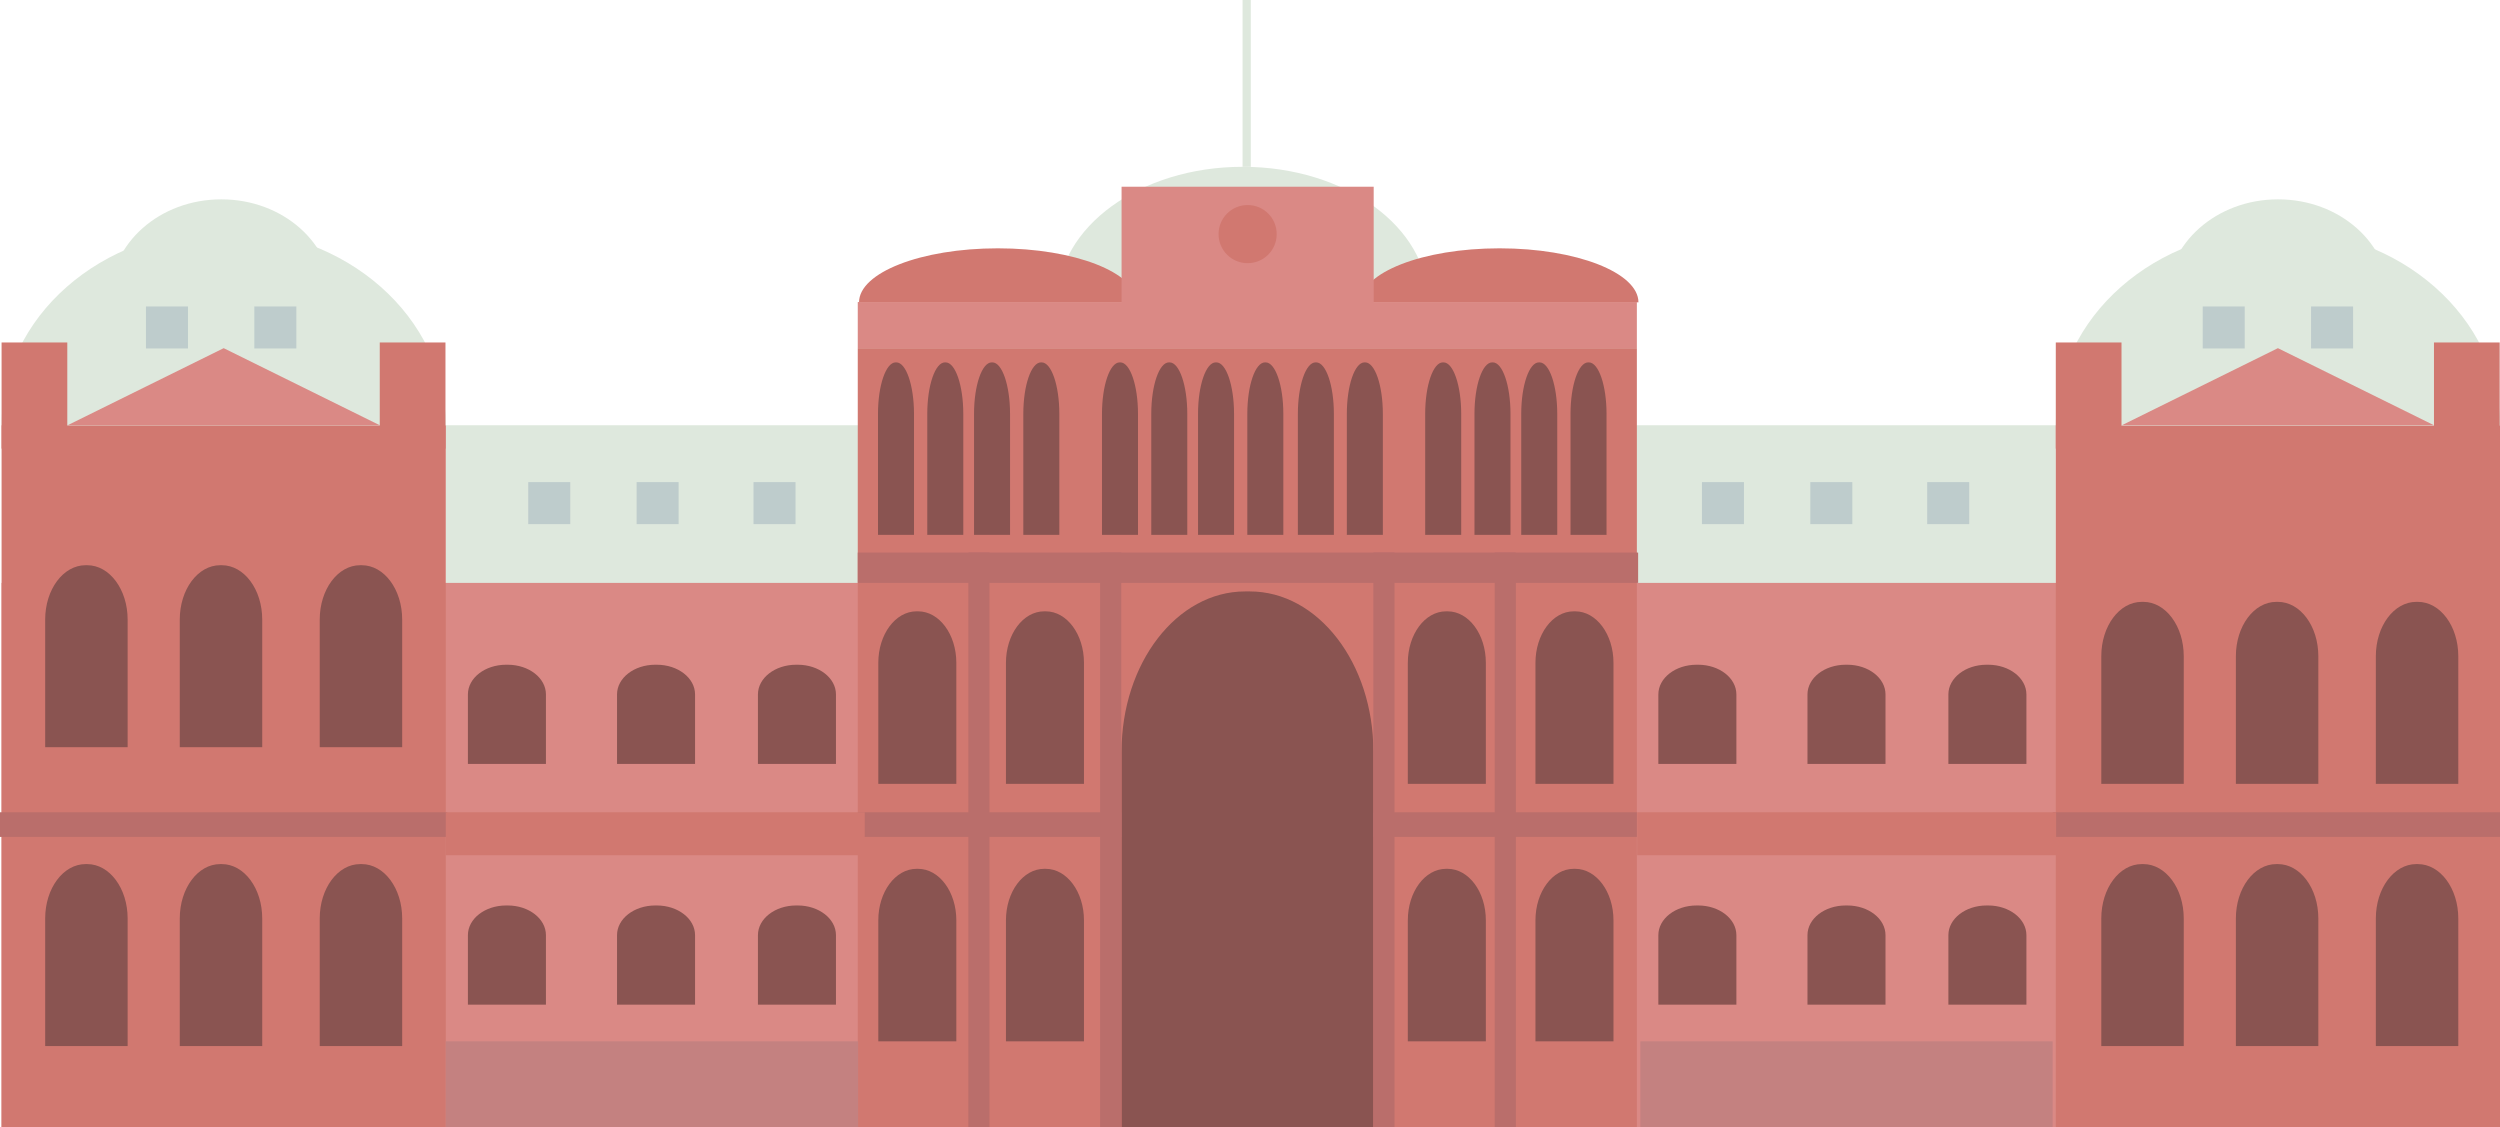
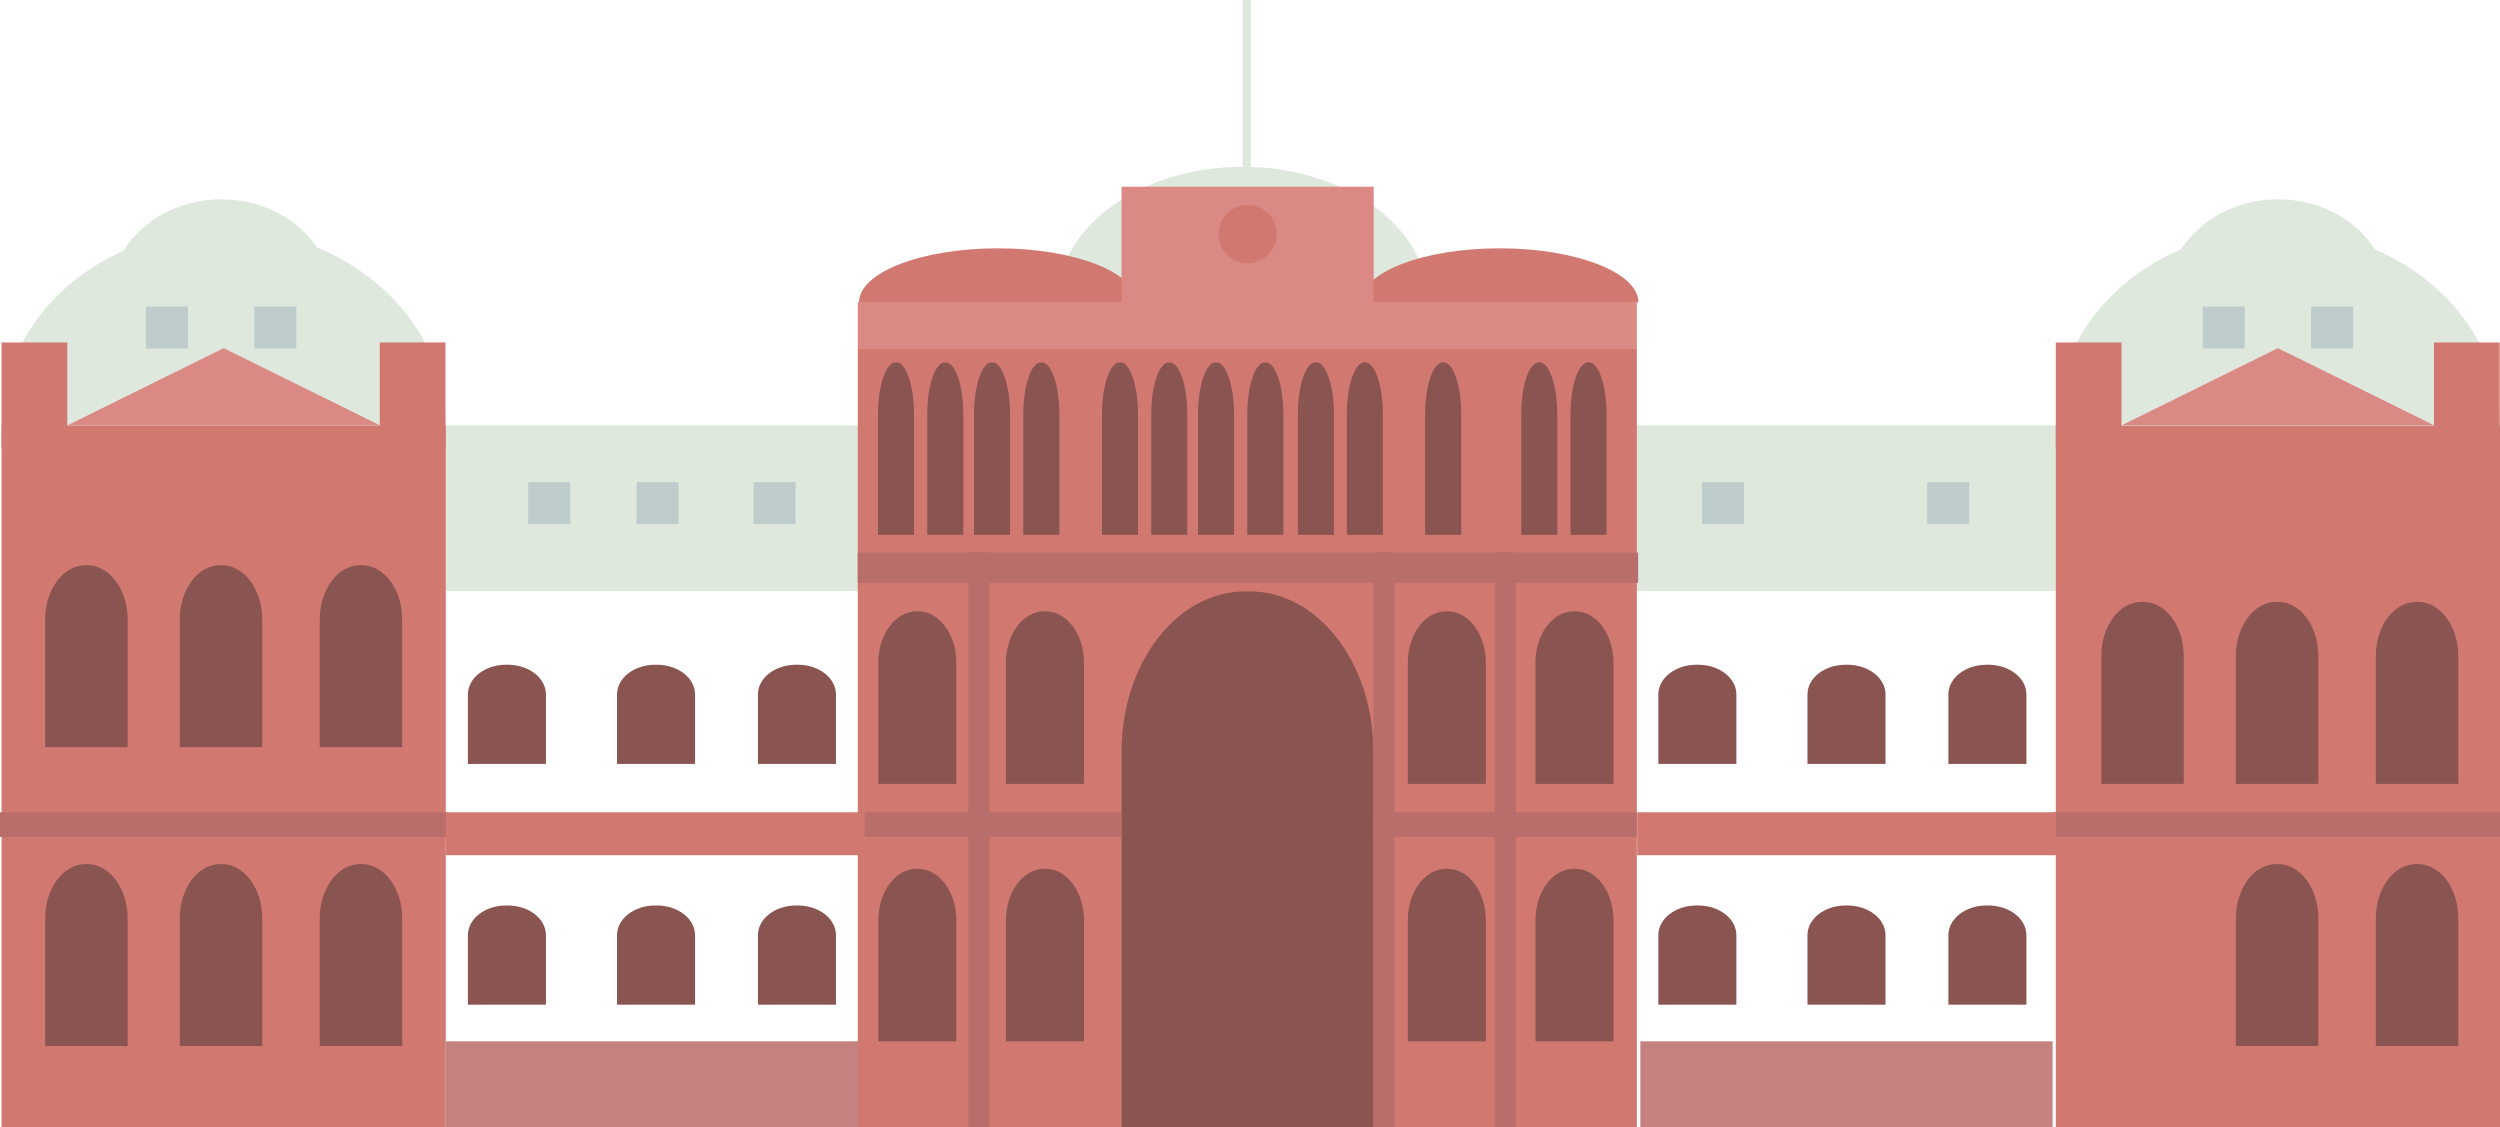
<svg xmlns="http://www.w3.org/2000/svg" id="Capa_2" data-name="Capa 2" viewBox="0 0 79.13 35.68">
  <defs>
    <style>
      .cls-1 {
        fill: #ba6e6b;
      }

      .cls-2 {
        fill: #becccc;
      }

      .cls-3 {
        fill: #d17870;
      }

      .cls-4 {
        fill: #c48180;
      }

      .cls-5 {
        fill: #da8985;
      }

      .cls-6 {
        fill: #dee8dd;
      }

      .cls-7 {
        fill: #8a5451;
      }
    </style>
  </defs>
  <g id="_ëÎÓÈ_1" data-name="ëÎÓÈ 1">
    <g>
      <rect class="cls-6" x="14.11" y="13.46" width="50.96" height="5.25" />
-       <rect class="cls-5" x=".05" y="18.45" width="79.08" height="17.23" />
      <rect class="cls-3" x="27.15" y="11.02" width="24.66" height="24.66" />
      <rect class="cls-3" x="65.07" y="13.46" width="14.06" height="22.22" />
      <rect class="cls-3" x=".05" y="13.46" width="14.06" height="22.22" />
      <path class="cls-6" d="M7.08,7.27C3.2,7.27,.05,10.04,.05,13.46H14.11c0-3.42-3.15-6.2-7.03-6.2Z" />
      <path class="cls-6" d="M39.33,5.28c-3.24,0-5.86,1.91-5.86,4.26h11.73c0-2.35-2.62-4.26-5.86-4.26Z" />
      <path class="cls-3" d="M31.58,7.86c-2.43,0-4.39,.77-4.39,1.71h8.79c0-.94-1.97-1.71-4.39-1.71Z" />
      <path class="cls-3" d="M47.46,7.86c-2.43,0-4.39,.77-4.39,1.71h8.79c0-.94-1.97-1.71-4.39-1.71Z" />
      <rect class="cls-3" x=".05" y="10.84" width="2.08" height="3.36" />
      <rect class="cls-3" x="12.02" y="10.84" width="2.08" height="3.36" />
      <path class="cls-6" d="M72.1,7.27c-3.88,0-7.03,2.77-7.03,6.2h14.06c0-3.42-3.15-6.2-7.03-6.2Z" />
      <path class="cls-6" d="M72.1,6.31c-1.94,0-3.51,1.39-3.51,3.1h7.03c0-1.71-1.57-3.1-3.51-3.1Z" />
      <path class="cls-6" d="M7,6.31c-1.94,0-3.51,1.39-3.51,3.1h7.03c0-1.71-1.57-3.1-3.51-3.1Z" />
      <rect class="cls-3" x="65.07" y="10.84" width="2.08" height="3.36" />
      <rect class="cls-3" x="77.04" y="10.84" width="2.08" height="3.36" />
      <polygon class="cls-5" points="67.16 13.46 72.1 11.02 77.04 13.46 67.16 13.46" />
      <polygon class="cls-5" points="2.14 13.46 7.08 11.02 12.02 13.46 2.14 13.46" />
      <rect class="cls-5" x="27.15" y="9.56" width="24.66" height="1.46" />
      <rect class="cls-5" x="35.5" y="5.91" width="7.98" height="5.1" />
      <path class="cls-3" d="M40.41,7.41c0,.51-.41,.92-.92,.92s-.92-.41-.92-.92,.41-.92,.92-.92,.92,.41,.92,.92Z" />
      <path class="cls-7" d="M43.47,35.68s0-.03,0-.04v-11.85c0-2.8-1.75-5.07-3.91-5.07h-.15c-2.16,0-3.91,2.27-3.91,5.07v11.85s0,.03,0,.04h7.98Z" />
      <path class="cls-7" d="M28.93,16.93s0,0,0-.01v-3.82c0-.9-.25-1.63-.56-1.63h-.02c-.31,0-.56,.73-.56,1.63v3.82s0,0,0,.01h1.13Z" />
      <path class="cls-7" d="M30.27,24.81s0,0,0-.01v-3.82c0-.9-.54-1.63-1.21-1.63h-.05c-.67,0-1.21,.73-1.21,1.63v3.82s0,0,0,.01h2.48Z" />
      <path class="cls-7" d="M34.31,24.81s0,0,0-.01v-3.82c0-.9-.54-1.63-1.21-1.63h-.05c-.67,0-1.21,.73-1.21,1.63v3.82s0,0,0,.01h2.48Z" />
      <path class="cls-7" d="M47.03,24.81s0,0,0-.01v-3.82c0-.9-.54-1.63-1.21-1.63h-.05c-.67,0-1.21,.73-1.21,1.63v3.82s0,0,0,.01h2.48Z" />
      <path class="cls-7" d="M51.07,24.81s0,0,0-.01v-3.82c0-.9-.54-1.63-1.21-1.63h-.05c-.67,0-1.21,.73-1.21,1.63v3.82s0,0,0,.01h2.48Z" />
      <path class="cls-7" d="M69.12,24.81s0,0,0-.01v-4.03c0-.95-.57-1.72-1.28-1.72h-.05c-.71,0-1.28,.77-1.28,1.72v4.03s0,0,0,.01h2.61Z" />
      <path class="cls-7" d="M77.81,24.81s0,0,0-.01v-4.03c0-.95-.57-1.72-1.28-1.72h-.05c-.71,0-1.28,.77-1.28,1.72v4.03s0,0,0,.01h2.61Z" />
      <path class="cls-7" d="M73.38,24.81s0,0,0-.01v-4.03c0-.95-.57-1.72-1.28-1.72h-.05c-.71,0-1.28,.77-1.28,1.72v4.03s0,0,0,.01h2.61Z" />
-       <path class="cls-7" d="M69.12,33.11s0,0,0-.01v-4.03c0-.95-.57-1.72-1.28-1.72h-.05c-.71,0-1.28,.77-1.28,1.72v4.03s0,0,0,.01h2.61Z" />
      <path class="cls-7" d="M77.81,33.11s0,0,0-.01v-4.03c0-.95-.57-1.72-1.28-1.72h-.05c-.71,0-1.28,.77-1.28,1.72v4.03s0,0,0,.01h2.61Z" />
      <path class="cls-7" d="M73.38,33.11s0,0,0-.01v-4.03c0-.95-.57-1.72-1.28-1.72h-.05c-.71,0-1.28,.77-1.28,1.72v4.03s0,0,0,.01h2.61Z" />
      <path class="cls-7" d="M4.04,33.11s0,0,0-.01v-4.03c0-.95-.57-1.72-1.28-1.72h-.05c-.71,0-1.28,.77-1.28,1.72v4.03s0,0,0,.01h2.61Z" />
      <path class="cls-7" d="M12.73,33.11s0,0,0-.01v-4.03c0-.95-.57-1.72-1.28-1.72h-.05c-.71,0-1.28,.77-1.28,1.72v4.03s0,0,0,.01h2.61Z" />
      <path class="cls-7" d="M8.3,33.11s0,0,0-.01v-4.03c0-.95-.57-1.72-1.28-1.72h-.05c-.71,0-1.28,.77-1.28,1.72v4.03s0,0,0,.01h2.61Z" />
      <path class="cls-7" d="M4.04,23.65s0,0,0-.01v-4.03c0-.95-.57-1.72-1.28-1.72h-.05c-.71,0-1.28,.77-1.28,1.72v4.03s0,0,0,.01h2.61Z" />
      <path class="cls-7" d="M12.73,23.65s0,0,0-.01v-4.03c0-.95-.57-1.72-1.28-1.72h-.05c-.71,0-1.28,.77-1.28,1.72v4.03s0,0,0,.01h2.61Z" />
      <path class="cls-7" d="M8.3,23.65s0,0,0-.01v-4.03c0-.95-.57-1.72-1.28-1.72h-.05c-.71,0-1.28,.77-1.28,1.72v4.03s0,0,0,.01h2.61Z" />
      <path class="cls-7" d="M54.96,24.18s0,0,0,0v-2.2c0-.52-.54-.94-1.21-.94h-.05c-.67,0-1.21,.42-1.21,.94v2.2s0,0,0,0h2.48Z" />
      <path class="cls-7" d="M59.68,24.18s0,0,0,0v-2.2c0-.52-.54-.94-1.21-.94h-.05c-.67,0-1.21,.42-1.21,.94v2.2s0,0,0,0h2.48Z" />
      <path class="cls-7" d="M64.14,24.18s0,0,0,0v-2.2c0-.52-.54-.94-1.21-.94h-.05c-.67,0-1.21,.42-1.21,.94v2.2s0,0,0,0h2.48Z" />
      <path class="cls-7" d="M54.96,31.8s0,0,0,0v-2.2c0-.52-.54-.94-1.21-.94h-.05c-.67,0-1.21,.42-1.21,.94v2.2s0,0,0,0h2.48Z" />
      <path class="cls-7" d="M59.68,31.8s0,0,0,0v-2.2c0-.52-.54-.94-1.21-.94h-.05c-.67,0-1.21,.42-1.21,.94v2.2s0,0,0,0h2.48Z" />
      <path class="cls-7" d="M64.14,31.8s0,0,0,0v-2.2c0-.52-.54-.94-1.21-.94h-.05c-.67,0-1.21,.42-1.21,.94v2.2s0,0,0,0h2.48Z" />
      <path class="cls-7" d="M17.28,24.18s0,0,0,0v-2.2c0-.52-.54-.94-1.21-.94h-.05c-.67,0-1.21,.42-1.21,.94v2.2s0,0,0,0h2.48Z" />
      <path class="cls-7" d="M22,24.18s0,0,0,0v-2.2c0-.52-.54-.94-1.21-.94h-.05c-.67,0-1.21,.42-1.21,.94v2.2s0,0,0,0h2.48Z" />
      <path class="cls-7" d="M26.46,24.18s0,0,0,0v-2.2c0-.52-.54-.94-1.21-.94h-.05c-.67,0-1.21,.42-1.21,.94v2.2s0,0,0,0h2.48Z" />
      <path class="cls-7" d="M17.28,31.8s0,0,0,0v-2.2c0-.52-.54-.94-1.21-.94h-.05c-.67,0-1.21,.42-1.21,.94v2.2s0,0,0,0h2.48Z" />
      <path class="cls-7" d="M22,31.8s0,0,0,0v-2.2c0-.52-.54-.94-1.21-.94h-.05c-.67,0-1.21,.42-1.21,.94v2.2s0,0,0,0h2.48Z" />
      <path class="cls-7" d="M26.46,31.8s0,0,0,0v-2.2c0-.52-.54-.94-1.21-.94h-.05c-.67,0-1.21,.42-1.21,.94v2.2s0,0,0,0h2.48Z" />
      <path class="cls-7" d="M30.27,32.96s0,0,0-.01v-3.82c0-.9-.54-1.63-1.21-1.63h-.05c-.67,0-1.21,.73-1.21,1.63v3.82s0,0,0,.01h2.48Z" />
      <path class="cls-7" d="M34.31,32.96s0,0,0-.01v-3.82c0-.9-.54-1.63-1.21-1.63h-.05c-.67,0-1.21,.73-1.21,1.63v3.82s0,0,0,.01h2.48Z" />
      <path class="cls-7" d="M47.03,32.96s0,0,0-.01v-3.82c0-.9-.54-1.63-1.21-1.63h-.05c-.67,0-1.21,.73-1.21,1.63v3.82s0,0,0,.01h2.48Z" />
      <path class="cls-7" d="M51.07,32.96s0,0,0-.01v-3.82c0-.9-.54-1.63-1.21-1.63h-.05c-.67,0-1.21,.73-1.21,1.63v3.82s0,0,0,.01h2.48Z" />
      <path class="cls-7" d="M30.49,16.93s0,0,0-.01v-3.82c0-.9-.25-1.63-.56-1.63h-.02c-.31,0-.56,.73-.56,1.63v3.82s0,0,0,.01h1.13Z" />
      <path class="cls-7" d="M31.97,16.93s0,0,0-.01v-3.82c0-.9-.25-1.63-.56-1.63h-.02c-.31,0-.56,.73-.56,1.63v3.82s0,0,0,.01h1.13Z" />
      <path class="cls-7" d="M33.53,16.93s0,0,0-.01v-3.82c0-.9-.25-1.63-.56-1.63h-.02c-.31,0-.56,.73-.56,1.63v3.82s0,0,0,.01h1.13Z" />
      <path class="cls-7" d="M36.02,16.93s0,0,0-.01v-3.82c0-.9-.25-1.63-.56-1.63h-.02c-.31,0-.56,.73-.56,1.63v3.82s0,0,0,.01h1.13Z" />
      <path class="cls-7" d="M37.58,16.93s0,0,0-.01v-3.82c0-.9-.25-1.63-.56-1.63h-.02c-.31,0-.56,.73-.56,1.63v3.82s0,0,0,.01h1.13Z" />
      <path class="cls-7" d="M39.06,16.93s0,0,0-.01v-3.82c0-.9-.25-1.63-.56-1.63h-.02c-.31,0-.56,.73-.56,1.63v3.82s0,0,0,.01h1.13Z" />
      <path class="cls-7" d="M40.62,16.93s0,0,0-.01v-3.82c0-.9-.25-1.63-.56-1.63h-.02c-.31,0-.56,.73-.56,1.63v3.82s0,0,0,.01h1.13Z" />
      <path class="cls-7" d="M42.22,16.93s0,0,0-.01v-3.82c0-.9-.25-1.63-.56-1.63h-.02c-.31,0-.56,.73-.56,1.63v3.82s0,0,0,.01h1.13Z" />
      <path class="cls-7" d="M43.77,16.93s0,0,0-.01v-3.82c0-.9-.25-1.63-.56-1.63h-.02c-.31,0-.56,.73-.56,1.63v3.82s0,0,0,.01h1.13Z" />
      <path class="cls-7" d="M46.25,16.93s0,0,0-.01v-3.82c0-.9-.25-1.63-.56-1.63h-.02c-.31,0-.56,.73-.56,1.63v3.82s0,0,0,.01h1.13Z" />
-       <path class="cls-7" d="M47.81,16.93s0,0,0-.01v-3.82c0-.9-.25-1.63-.56-1.63h-.02c-.31,0-.56,.73-.56,1.63v3.82s0,0,0,.01h1.13Z" />
      <path class="cls-7" d="M49.29,16.93s0,0,0-.01v-3.82c0-.9-.25-1.63-.56-1.63h-.02c-.31,0-.56,.73-.56,1.63v3.82s0,0,0,.01h1.13Z" />
      <path class="cls-7" d="M50.85,16.93s0,0,0-.01v-3.82c0-.9-.25-1.63-.56-1.63h-.02c-.31,0-.56,.73-.56,1.63v3.82s0,0,0,.01h1.13Z" />
      <rect class="cls-1" x="27.15" y="17.49" width="24.7" height=".96" />
      <rect class="cls-1" x="27.15" y="25.71" width="8.34" height=".78" />
      <rect class="cls-1" x="43.47" y="25.71" width="8.34" height=".78" />
      <rect class="cls-1" x="64.97" y="25.71" width="14.16" height=".78" />
      <rect class="cls-1" y="25.71" width="14.16" height=".78" />
-       <rect class="cls-1" x="34.82" y="17.49" width=".67" height="18.19" />
      <rect class="cls-1" x="30.65" y="17.49" width=".67" height="18.19" />
      <rect class="cls-1" x="43.47" y="17.49" width=".67" height="18.19" />
      <rect class="cls-1" x="47.31" y="17.49" width=".67" height="18.19" />
      <rect class="cls-3" x="51.82" y="25.71" width="13.26" height="1.36" />
      <rect class="cls-3" x="14.11" y="25.71" width="13.26" height="1.36" />
      <rect class="cls-4" x="14.11" y="32.96" width="13.05" height="2.72" />
      <rect class="cls-4" x="51.92" y="32.96" width="13.05" height="2.72" />
      <rect class="cls-2" x="53.87" y="15.26" width="1.33" height="1.33" />
-       <rect class="cls-2" x="57.3" y="15.26" width="1.33" height="1.33" />
      <rect class="cls-2" x="61" y="15.26" width="1.33" height="1.33" />
      <rect class="cls-2" x="16.72" y="15.26" width="1.33" height="1.33" />
      <rect class="cls-2" x="20.15" y="15.26" width="1.33" height="1.33" />
      <rect class="cls-2" x="4.62" y="9.7" width="1.33" height="1.33" />
      <rect class="cls-2" x="8.05" y="9.7" width="1.33" height="1.33" />
      <rect class="cls-2" x="69.72" y="9.7" width="1.33" height="1.33" />
      <rect class="cls-2" x="73.15" y="9.7" width="1.33" height="1.33" />
      <rect class="cls-2" x="23.85" y="15.26" width="1.33" height="1.33" />
      <rect class="cls-6" x="39.33" width=".26" height="5.28" />
    </g>
  </g>
</svg>